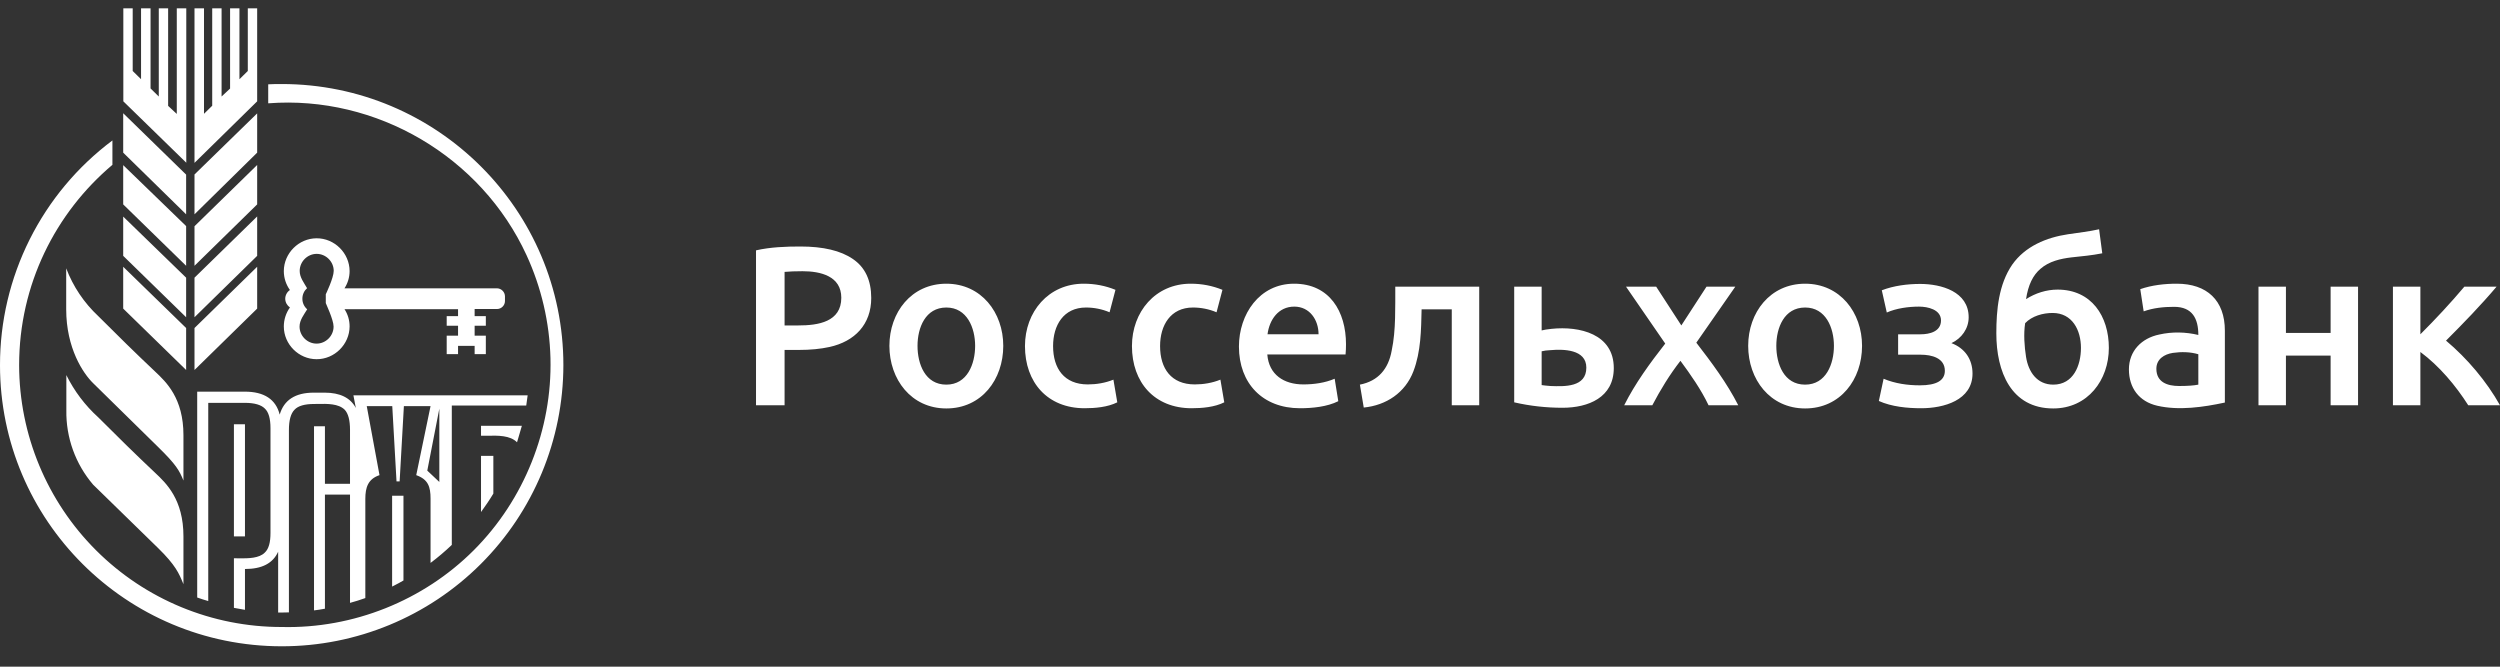
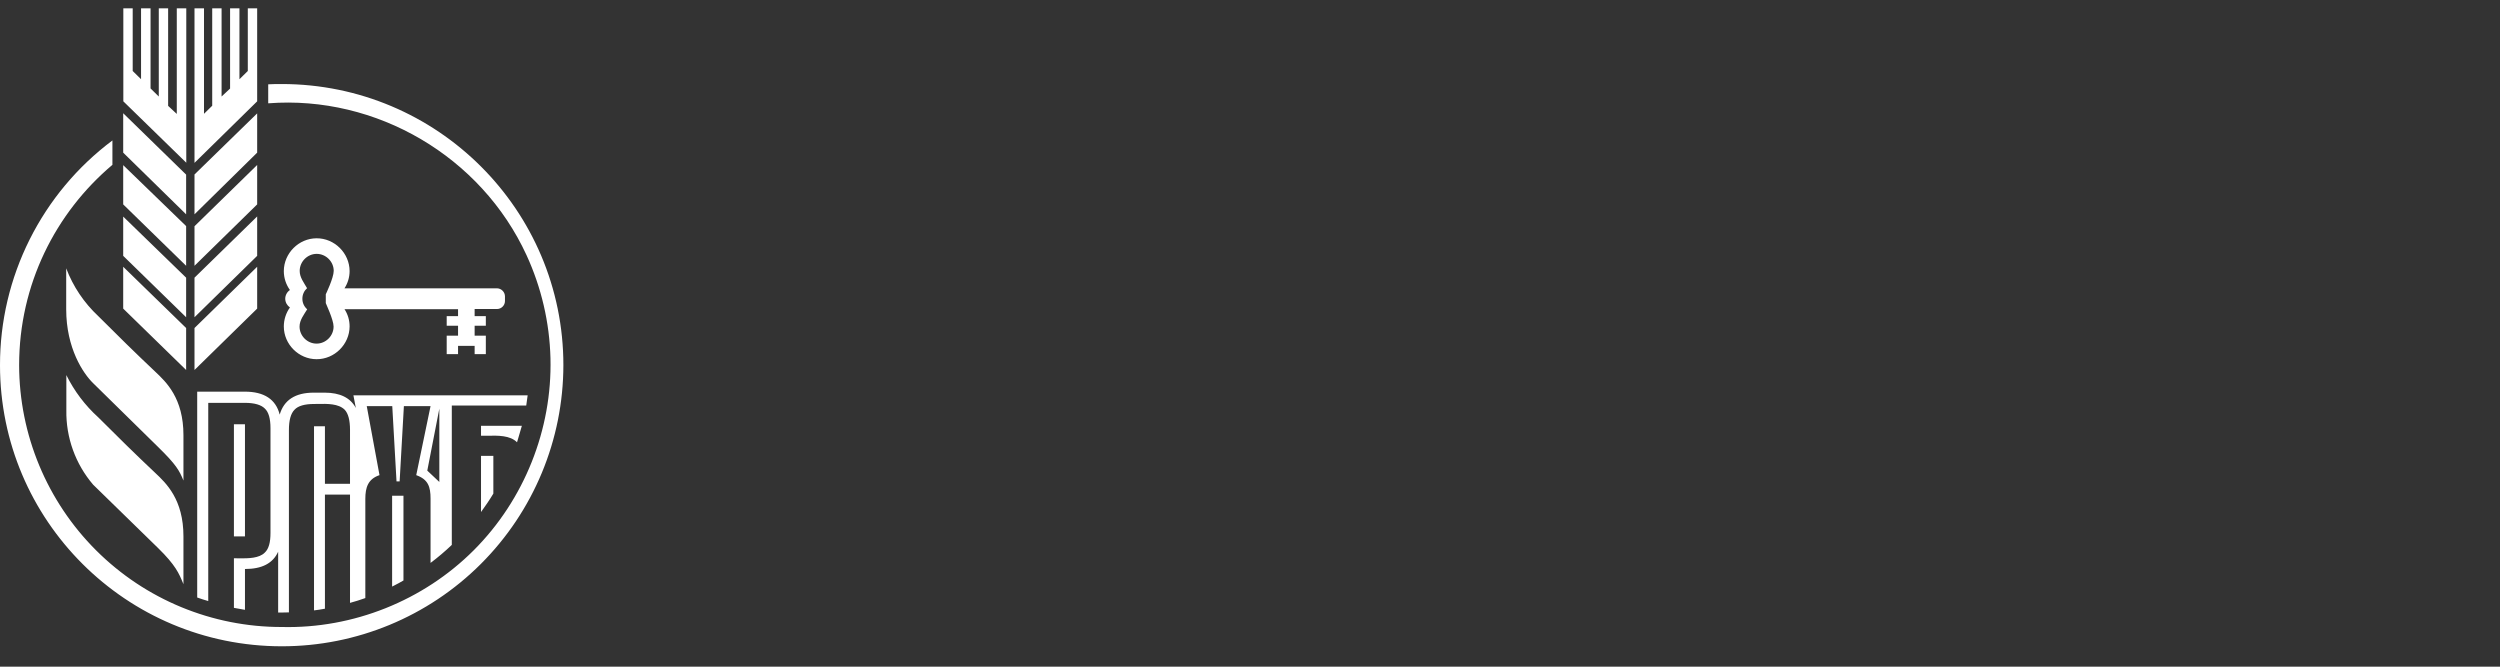
<svg xmlns="http://www.w3.org/2000/svg" width="150" height="40" viewBox="0 0 150 40" fill="none">
  <rect x="0" y="0" width="150" height="40" fill="#333333" stroke="none" />
  <path fill-rule="evenodd" clip-rule="evenodd" d="M11.67 22.199L15.43 18.516V16.006L11.67 19.681V22.199ZM11.67 12.859L15.43 9.159V6.803L11.67 10.469V12.851V12.859ZM11.67 15.947L15.43 12.264V9.899L11.67 13.574V15.947ZM10.598 6.828L10.088 6.352V0.5H9.527V5.791L9.033 5.306V0.5H8.463V4.753L7.962 4.26V0.5H7.4V6.08L11.177 9.763V0.5H10.607V6.828H10.598ZM11.67 19.035L15.43 15.351V12.987L11.67 16.661V19.035ZM7.392 18.516L11.168 22.199V19.681L7.392 16.006V18.516ZM14.868 4.26L14.367 4.753V0.5H13.805V5.314L13.295 5.791V0.5H12.733V6.344L12.24 6.828V0.5H11.67V9.772L15.43 6.08V0.5H14.868V4.26ZM7.392 9.159L11.168 12.859V10.477L7.392 6.794V9.151V9.159ZM7.392 12.264L11.168 15.947V13.565L7.392 9.908V12.264ZM7.392 15.351L11.168 19.035V16.661L7.392 12.995V15.351ZM29.822 17.299H20.669C20.869 16.99 20.976 16.63 20.976 16.262C20.971 15.187 20.069 14.292 18.994 14.297C17.925 14.301 17.034 15.193 17.029 16.262C17.029 16.687 17.165 17.078 17.395 17.401C17.223 17.515 17.116 17.715 17.114 17.92C17.114 18.141 17.233 18.337 17.395 18.448C17.158 18.78 17.03 19.179 17.029 19.587C17.029 20.658 17.924 21.552 18.994 21.552C20.069 21.557 20.971 20.662 20.976 19.587C20.976 19.205 20.865 18.847 20.669 18.55H27.483V18.966H26.802V19.545H27.483V20.14H26.802V21.246H27.483V20.753H28.478V21.246H29.15V20.14H28.478V19.545H29.15V18.966H28.478V18.541H29.822C30.081 18.541 30.298 18.324 30.298 18.065V17.776C30.294 17.518 30.079 17.304 29.822 17.299ZM20.015 19.596C20.015 20.152 19.55 20.617 18.994 20.617C18.438 20.617 17.973 20.152 17.973 19.596C17.973 19.205 18.239 18.877 18.432 18.558C18.248 18.401 18.14 18.162 18.143 17.92C18.143 17.665 18.254 17.444 18.424 17.291C18.241 16.97 17.976 16.638 17.982 16.253C17.982 15.697 18.446 15.232 19.002 15.232C19.558 15.232 20.023 15.697 20.023 16.253C20.023 16.67 19.547 17.657 19.547 17.657V18.184C19.538 18.192 20.015 19.179 20.015 19.596ZM3.972 16.1V18.558C3.972 20.897 4.993 22.411 5.588 22.99L9.484 26.817C10.573 27.881 10.76 28.23 11.007 28.833V26.111C11.007 23.896 9.977 22.926 9.314 22.301C8.156 21.21 7.02 20.091 5.895 18.966C5.043 18.17 4.386 17.19 3.972 16.1ZM5.895 25.04C5.103 24.323 4.454 23.463 3.981 22.505V24.623C3.955 26.255 4.527 27.84 5.588 29.08L9.484 32.882C10.535 33.908 10.746 34.419 10.981 34.989L11.007 35.051V32.185C11.007 29.965 9.973 28.994 9.315 28.375L9.315 28.375L9.314 28.374C8.158 27.287 7.017 26.162 5.895 25.04ZM16.902 5.042C16.633 5.042 16.363 5.042 16.093 5.059V6.199C22.586 5.701 28.872 9.397 31.593 15.313C32.484 17.252 32.973 19.351 33.028 21.484C33.138 25.764 31.453 29.985 28.427 33.013C25.401 36.041 21.181 37.727 16.901 37.62C12.729 37.624 8.726 35.972 5.772 33.026C2.818 30.08 1.155 26.081 1.148 21.909C1.148 17.087 3.317 12.783 6.745 9.89V8.427C4.65 9.995 2.949 12.03 1.778 14.371C0.607 16.711 -0.002 19.292 3.36721e-06 21.909C3.36721e-06 31.224 7.57 38.777 16.91 38.777C21.386 38.779 25.681 37.004 28.848 33.84C32.016 30.677 33.798 26.386 33.803 21.909C33.803 12.596 26.233 5.042 16.902 5.042ZM29.601 29.616C29.371 29.999 29.116 30.373 28.861 30.722V27.353H29.601V29.616ZM31.092 26.302C31.069 26.379 31.045 26.457 31.021 26.537C30.613 26.12 29.881 26.128 29.227 26.145H28.861V25.55H31.311C31.245 25.798 31.17 26.046 31.092 26.302ZM14.035 25.456H14.698V25.465V32.185H14.035V25.456ZM12.504 24.171H14.698C15.268 24.171 15.668 24.29 15.889 24.512C16.119 24.724 16.229 25.124 16.229 25.685V31.98C16.229 32.541 16.127 32.932 15.889 33.154C15.549 33.502 14.902 33.502 14.375 33.502L14.035 33.494V36.471L14.698 36.59V34.14C15.719 34.14 16.374 33.8 16.689 33.103V36.752H16.91L17.335 36.743V25.796C17.335 25.218 17.446 24.809 17.675 24.58C17.888 24.35 18.288 24.239 18.841 24.239C18.919 24.239 19.002 24.238 19.089 24.236C19.632 24.226 20.304 24.213 20.678 24.58C20.899 24.809 21.001 25.226 21.001 25.796V29.028H19.496V25.575H18.841V36.624C19.062 36.599 19.266 36.565 19.496 36.522V29.675H21.001V36.173C21.307 36.088 21.614 35.995 21.92 35.884V29.93C21.92 29.249 22.081 28.739 22.77 28.509L22.005 24.367H23.536L23.791 28.884H23.978L24.233 24.367H25.833L24.974 28.509C25.688 28.765 25.833 29.198 25.833 29.921V33.775C26.279 33.44 26.705 33.079 27.108 32.694V24.333H31.574L31.659 23.721H21.205L21.35 24.478C21.027 23.865 20.397 23.559 19.479 23.559H18.824C17.718 23.559 17.037 24.001 16.782 24.877C16.553 23.959 15.847 23.499 14.69 23.499H11.832V35.85C12.053 35.927 12.274 36.003 12.495 36.063V24.18L12.504 24.171ZM26.36 28.918L25.637 28.237L26.36 24.52V28.918ZM23.644 35.135C23.605 35.155 23.566 35.175 23.527 35.195V35.187V29.743H24.208V34.829C24.031 34.935 23.837 35.036 23.644 35.135Z" fill="white" />
-   <path fill-rule="evenodd" clip-rule="evenodd" d="M126.136 15.198L125.946 13.756C125.332 13.895 124.702 13.959 124.081 14.055C122.784 14.249 121.509 14.776 120.733 15.879C119.917 17.07 119.78 18.599 119.78 20.003C119.78 22.296 120.66 24.507 123.196 24.507C125.264 24.507 126.531 22.803 126.531 20.874C126.531 18.971 125.49 17.376 123.455 17.376C122.789 17.376 122.122 17.587 121.563 17.948C121.69 17.095 121.981 16.505 122.434 16.124C122.937 15.682 123.637 15.519 124.285 15.443C124.904 15.377 125.525 15.321 126.136 15.198ZM121.509 19.39C121.92 18.959 122.575 18.778 123.156 18.778C124.339 18.778 124.857 19.811 124.857 20.874C124.857 21.921 124.406 23.078 123.196 23.078C122.219 23.078 121.704 22.311 121.563 21.418C121.463 20.782 121.409 20.037 121.509 19.39ZM130.743 23.16C131.251 23.16 131.637 23.133 131.9 23.078V21.255C131.414 21.109 130.874 21.102 130.376 21.173C129.854 21.251 129.382 21.548 129.382 22.126C129.382 22.93 130.038 23.16 130.743 23.16ZM130.607 17.022C132.416 17.022 133.492 18.02 133.492 19.839V24.153C132.203 24.43 130.738 24.644 129.436 24.344C128.347 24.093 127.735 23.276 127.735 22.166C127.735 21.055 128.496 20.289 129.559 20.071C130.328 19.898 131.134 19.914 131.9 20.098C131.9 19.114 131.54 18.41 130.444 18.41C129.835 18.41 129.196 18.473 128.62 18.682L128.416 17.349C129.108 17.108 129.878 17.022 130.607 17.022ZM139.837 24.317H141.483V17.199H139.837V19.975H137.156V17.199H135.509V24.317H137.156V21.336H139.837V24.317ZM145.223 20.057V17.199H143.576V24.317H145.223V21.119C146.351 21.954 147.346 23.135 148.095 24.317H150C149.194 22.875 148.025 21.499 146.761 20.438C147.804 19.395 148.842 18.326 149.796 17.199H147.863C147.03 18.188 146.137 19.143 145.223 20.057ZM112.908 17.417C113.622 17.142 114.446 17.036 115.208 17.036C116.474 17.036 118.12 17.492 118.12 19.037C118.12 19.718 117.696 20.303 117.086 20.588C117.889 20.892 118.351 21.553 118.351 22.412C118.351 24.019 116.622 24.494 115.276 24.494C114.439 24.494 113.503 24.405 112.731 24.059L113.016 22.725C113.702 23.014 114.455 23.12 115.194 23.12C116.192 23.12 116.691 22.829 116.691 22.249C116.691 21.477 115.897 21.282 115.248 21.282H113.887V20.058H115.235C115.783 20.058 116.46 19.891 116.46 19.227C116.46 18.567 115.657 18.397 115.14 18.397C114.514 18.397 113.784 18.495 113.207 18.751L112.908 17.417ZM111.723 20.751C111.723 18.749 110.405 17.022 108.307 17.022C106.206 17.022 104.891 18.75 104.891 20.751C104.891 22.756 106.196 24.507 108.307 24.507C110.43 24.507 111.723 22.766 111.723 20.751ZM110.036 20.751C110.036 21.832 109.567 23.078 108.307 23.078C107.036 23.078 106.579 21.841 106.579 20.751C106.579 19.667 107.049 18.451 108.307 18.451C109.554 18.451 110.036 19.675 110.036 20.751ZM100.88 19.526L102.391 17.199H104.119L101.779 20.561C102.693 21.746 103.616 22.978 104.296 24.317H102.514C102.068 23.377 101.442 22.483 100.826 21.649C100.181 22.479 99.626 23.386 99.138 24.317H97.451C98.111 22.996 99.009 21.774 99.914 20.615L97.56 17.199H99.37L100.88 19.526ZM93.098 19.73C92.835 19.758 92.635 19.789 92.499 19.826V17.199H90.852V24.14C91.805 24.36 92.774 24.466 93.751 24.466C95.301 24.466 96.827 23.847 96.827 22.085C96.827 20.033 94.773 19.557 93.098 19.73ZM93.016 23.16C92.79 23.142 92.617 23.124 92.499 23.105V21.078C92.635 21.041 92.808 21.019 93.016 21.01C93.802 20.941 95.18 20.954 95.18 22.058C95.18 23.241 93.88 23.193 93.016 23.16ZM85.296 18.56C85.268 19.805 85.255 21.096 84.806 22.275C84.315 23.564 83.174 24.32 81.825 24.453L81.594 23.078C82.695 22.862 83.303 22.131 83.499 21.05C83.635 20.41 83.686 19.744 83.704 19.091C83.72 18.46 83.717 17.83 83.717 17.199H88.753V24.317H87.106V18.56H85.296ZM74.336 20.792C74.336 23.007 75.765 24.494 77.997 24.494C78.738 24.494 79.624 24.409 80.297 24.072L80.08 22.724C79.498 22.974 78.83 23.065 78.201 23.065C77.04 23.065 76.134 22.487 76.038 21.268H80.733C80.753 21.067 80.76 20.858 80.76 20.656C80.76 18.687 79.773 17.022 77.644 17.022C75.561 17.022 74.336 18.859 74.336 20.792ZM79.113 20.057H76.051C76.165 19.187 76.701 18.397 77.657 18.397C78.581 18.397 79.113 19.194 79.113 20.057ZM67.917 20.765C67.917 18.712 69.324 17.022 71.442 17.022C72.113 17.022 72.748 17.145 73.347 17.39L72.993 18.737C72.549 18.547 72.06 18.451 71.578 18.451C70.23 18.451 69.605 19.521 69.605 20.765C69.605 22.113 70.274 23.065 71.687 23.065C72.206 23.065 72.743 22.976 73.225 22.779L73.456 24.14C72.878 24.429 72.132 24.494 71.496 24.494C69.269 24.494 67.917 22.945 67.917 20.765ZM61.498 20.765C61.498 22.945 62.85 24.494 65.077 24.494C65.713 24.494 66.458 24.429 67.037 24.14L66.805 22.779C66.324 22.976 65.786 23.065 65.267 23.065C63.854 23.065 63.185 22.113 63.185 20.765C63.185 19.521 63.81 18.451 65.159 18.451C65.641 18.451 66.13 18.547 66.574 18.737L66.928 17.39C66.329 17.145 65.694 17.022 65.022 17.022C62.905 17.022 61.498 18.712 61.498 20.765ZM60.196 20.751C60.196 22.766 58.902 24.507 56.78 24.507C54.669 24.507 53.364 22.756 53.364 20.751C53.364 18.75 54.679 17.022 56.78 17.022C58.877 17.022 60.196 18.749 60.196 20.751ZM58.508 20.751C58.508 19.675 58.026 18.451 56.78 18.451C55.522 18.451 55.051 19.667 55.051 20.751C55.051 21.841 55.508 23.078 56.78 23.078C58.04 23.078 58.508 21.832 58.508 20.751ZM51.172 15.539C50.446 15.04 49.398 14.79 48.028 14.79C47.143 14.79 46.226 14.825 45.361 15.021V24.317H47.075V20.996H47.933C48.622 20.996 49.235 20.937 49.77 20.819C51.281 20.486 52.274 19.469 52.274 17.879C52.274 16.818 51.907 16.038 51.172 15.539ZM47.075 16.314C47.357 16.287 47.715 16.273 48.151 16.273C49.229 16.273 50.478 16.563 50.478 17.866C50.478 19.317 49.086 19.526 47.906 19.526H47.075V16.314Z" fill="white" />
</svg>